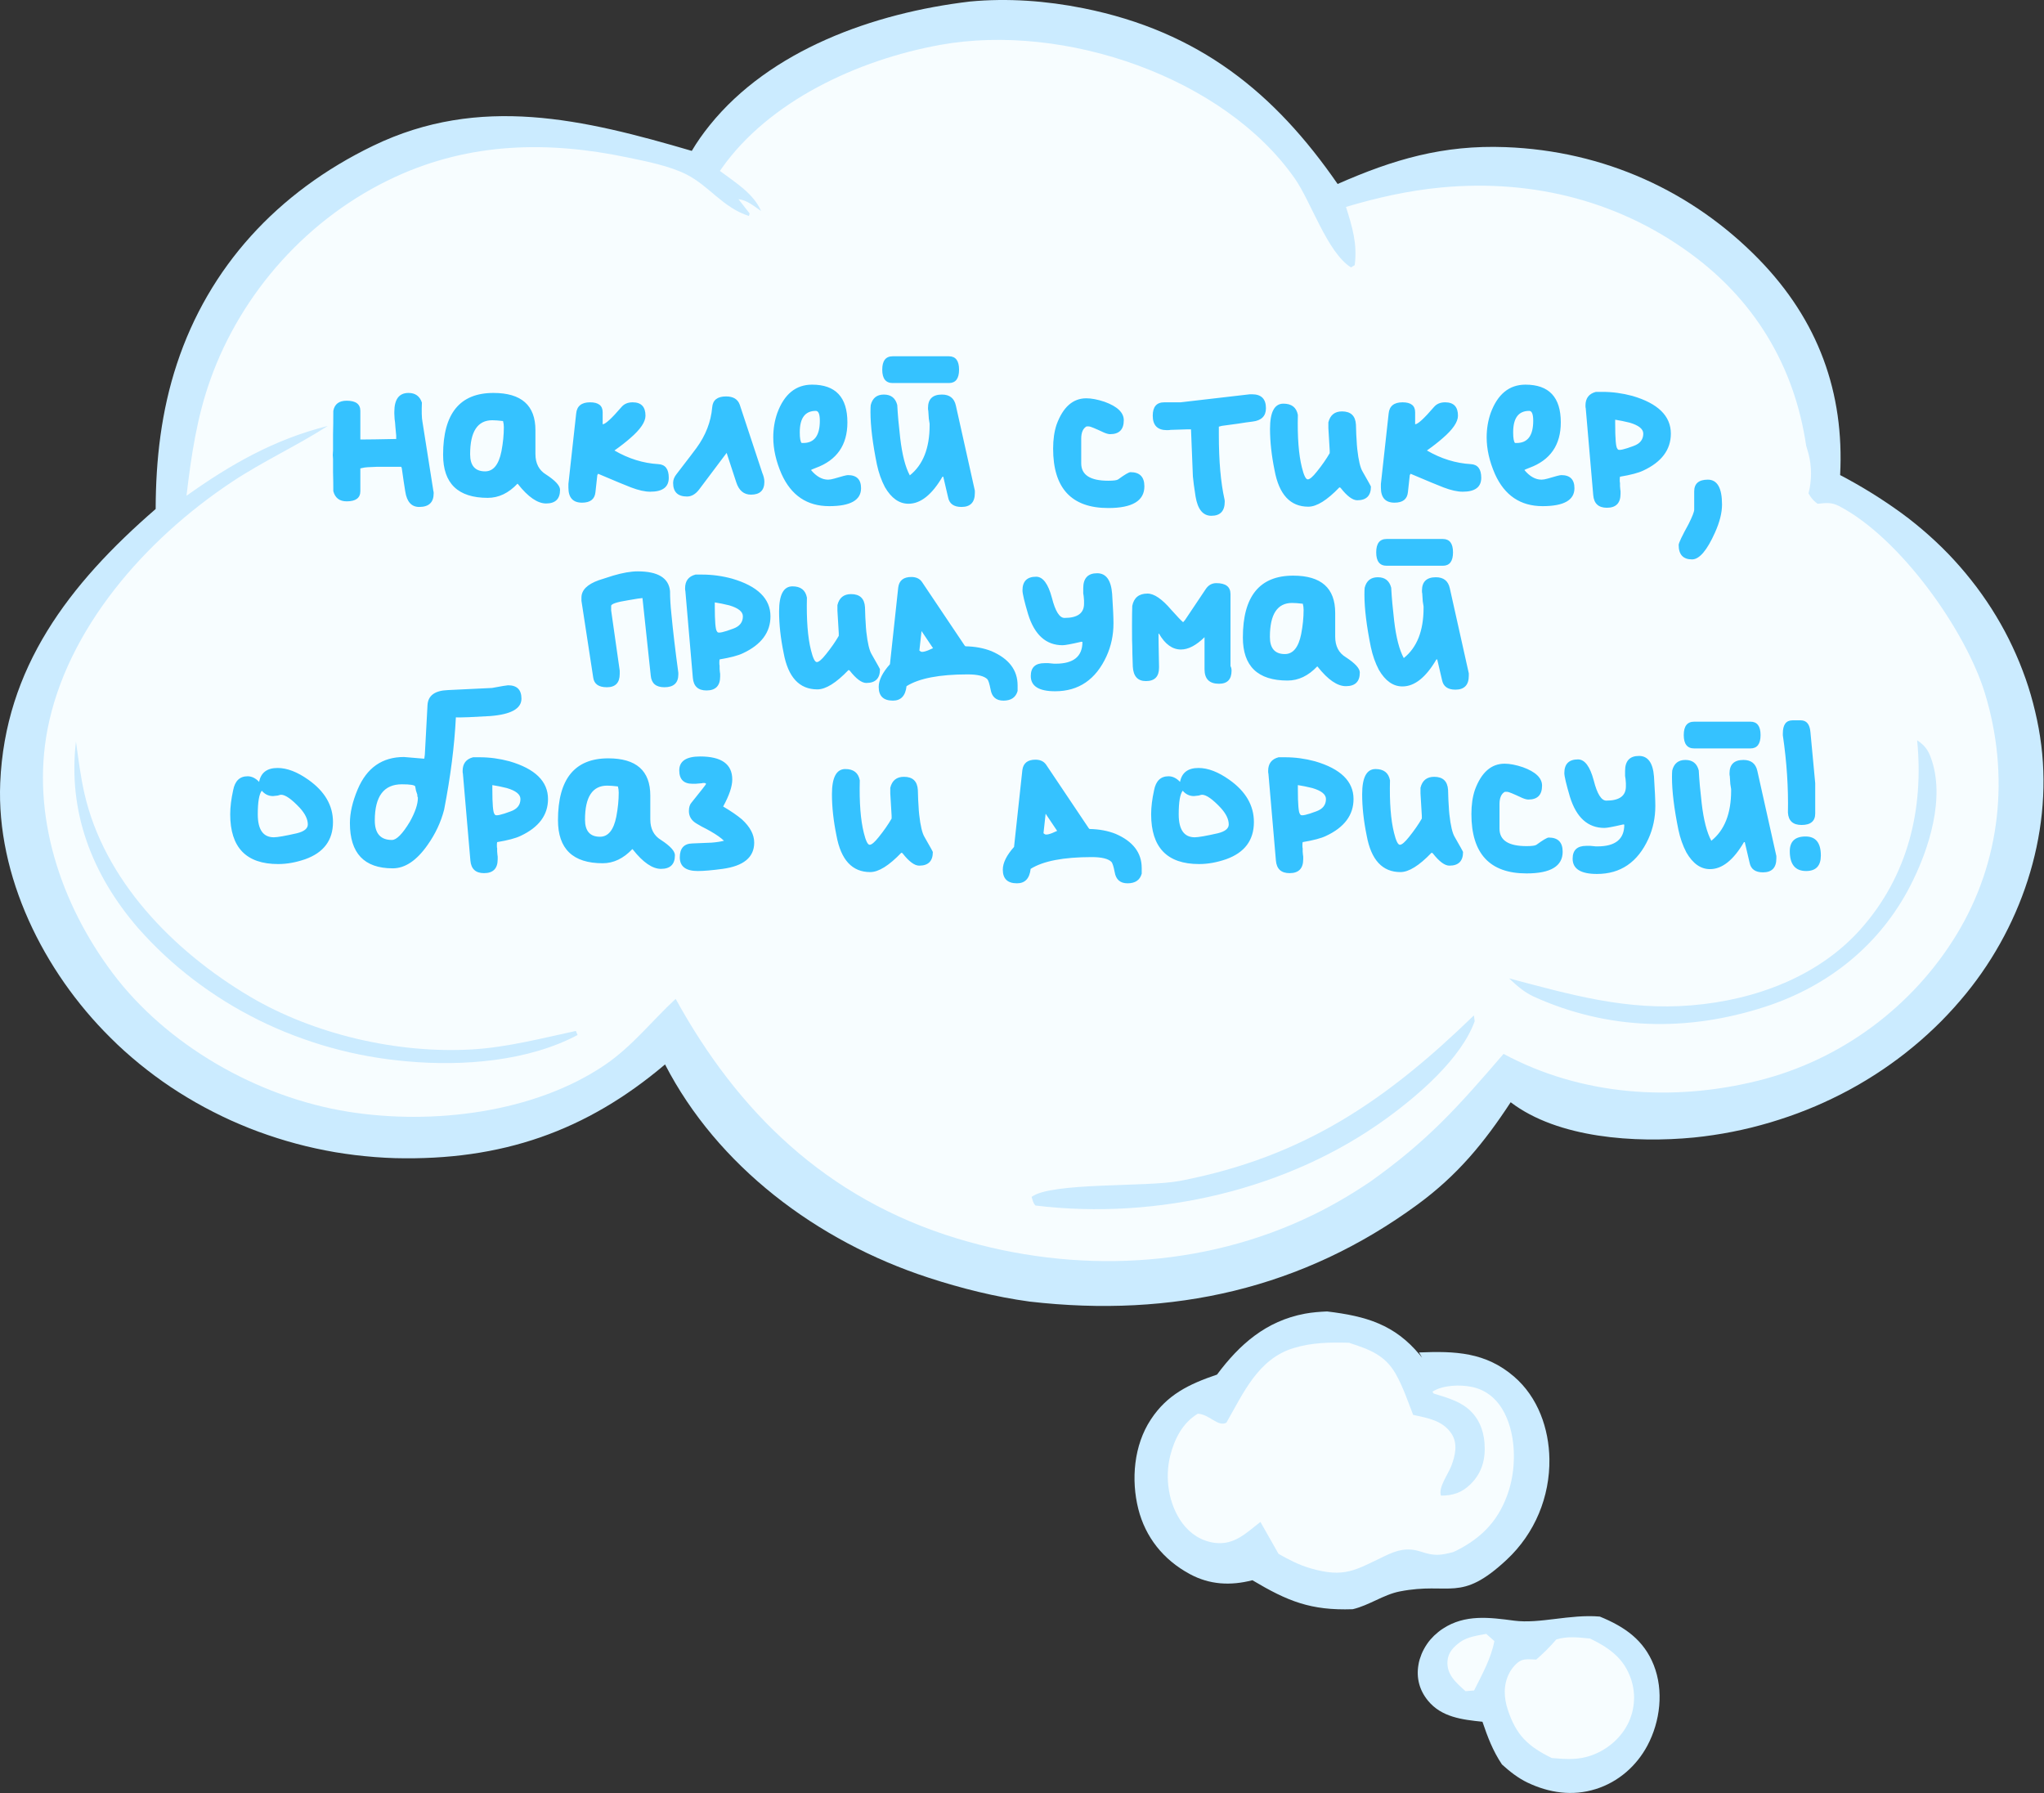
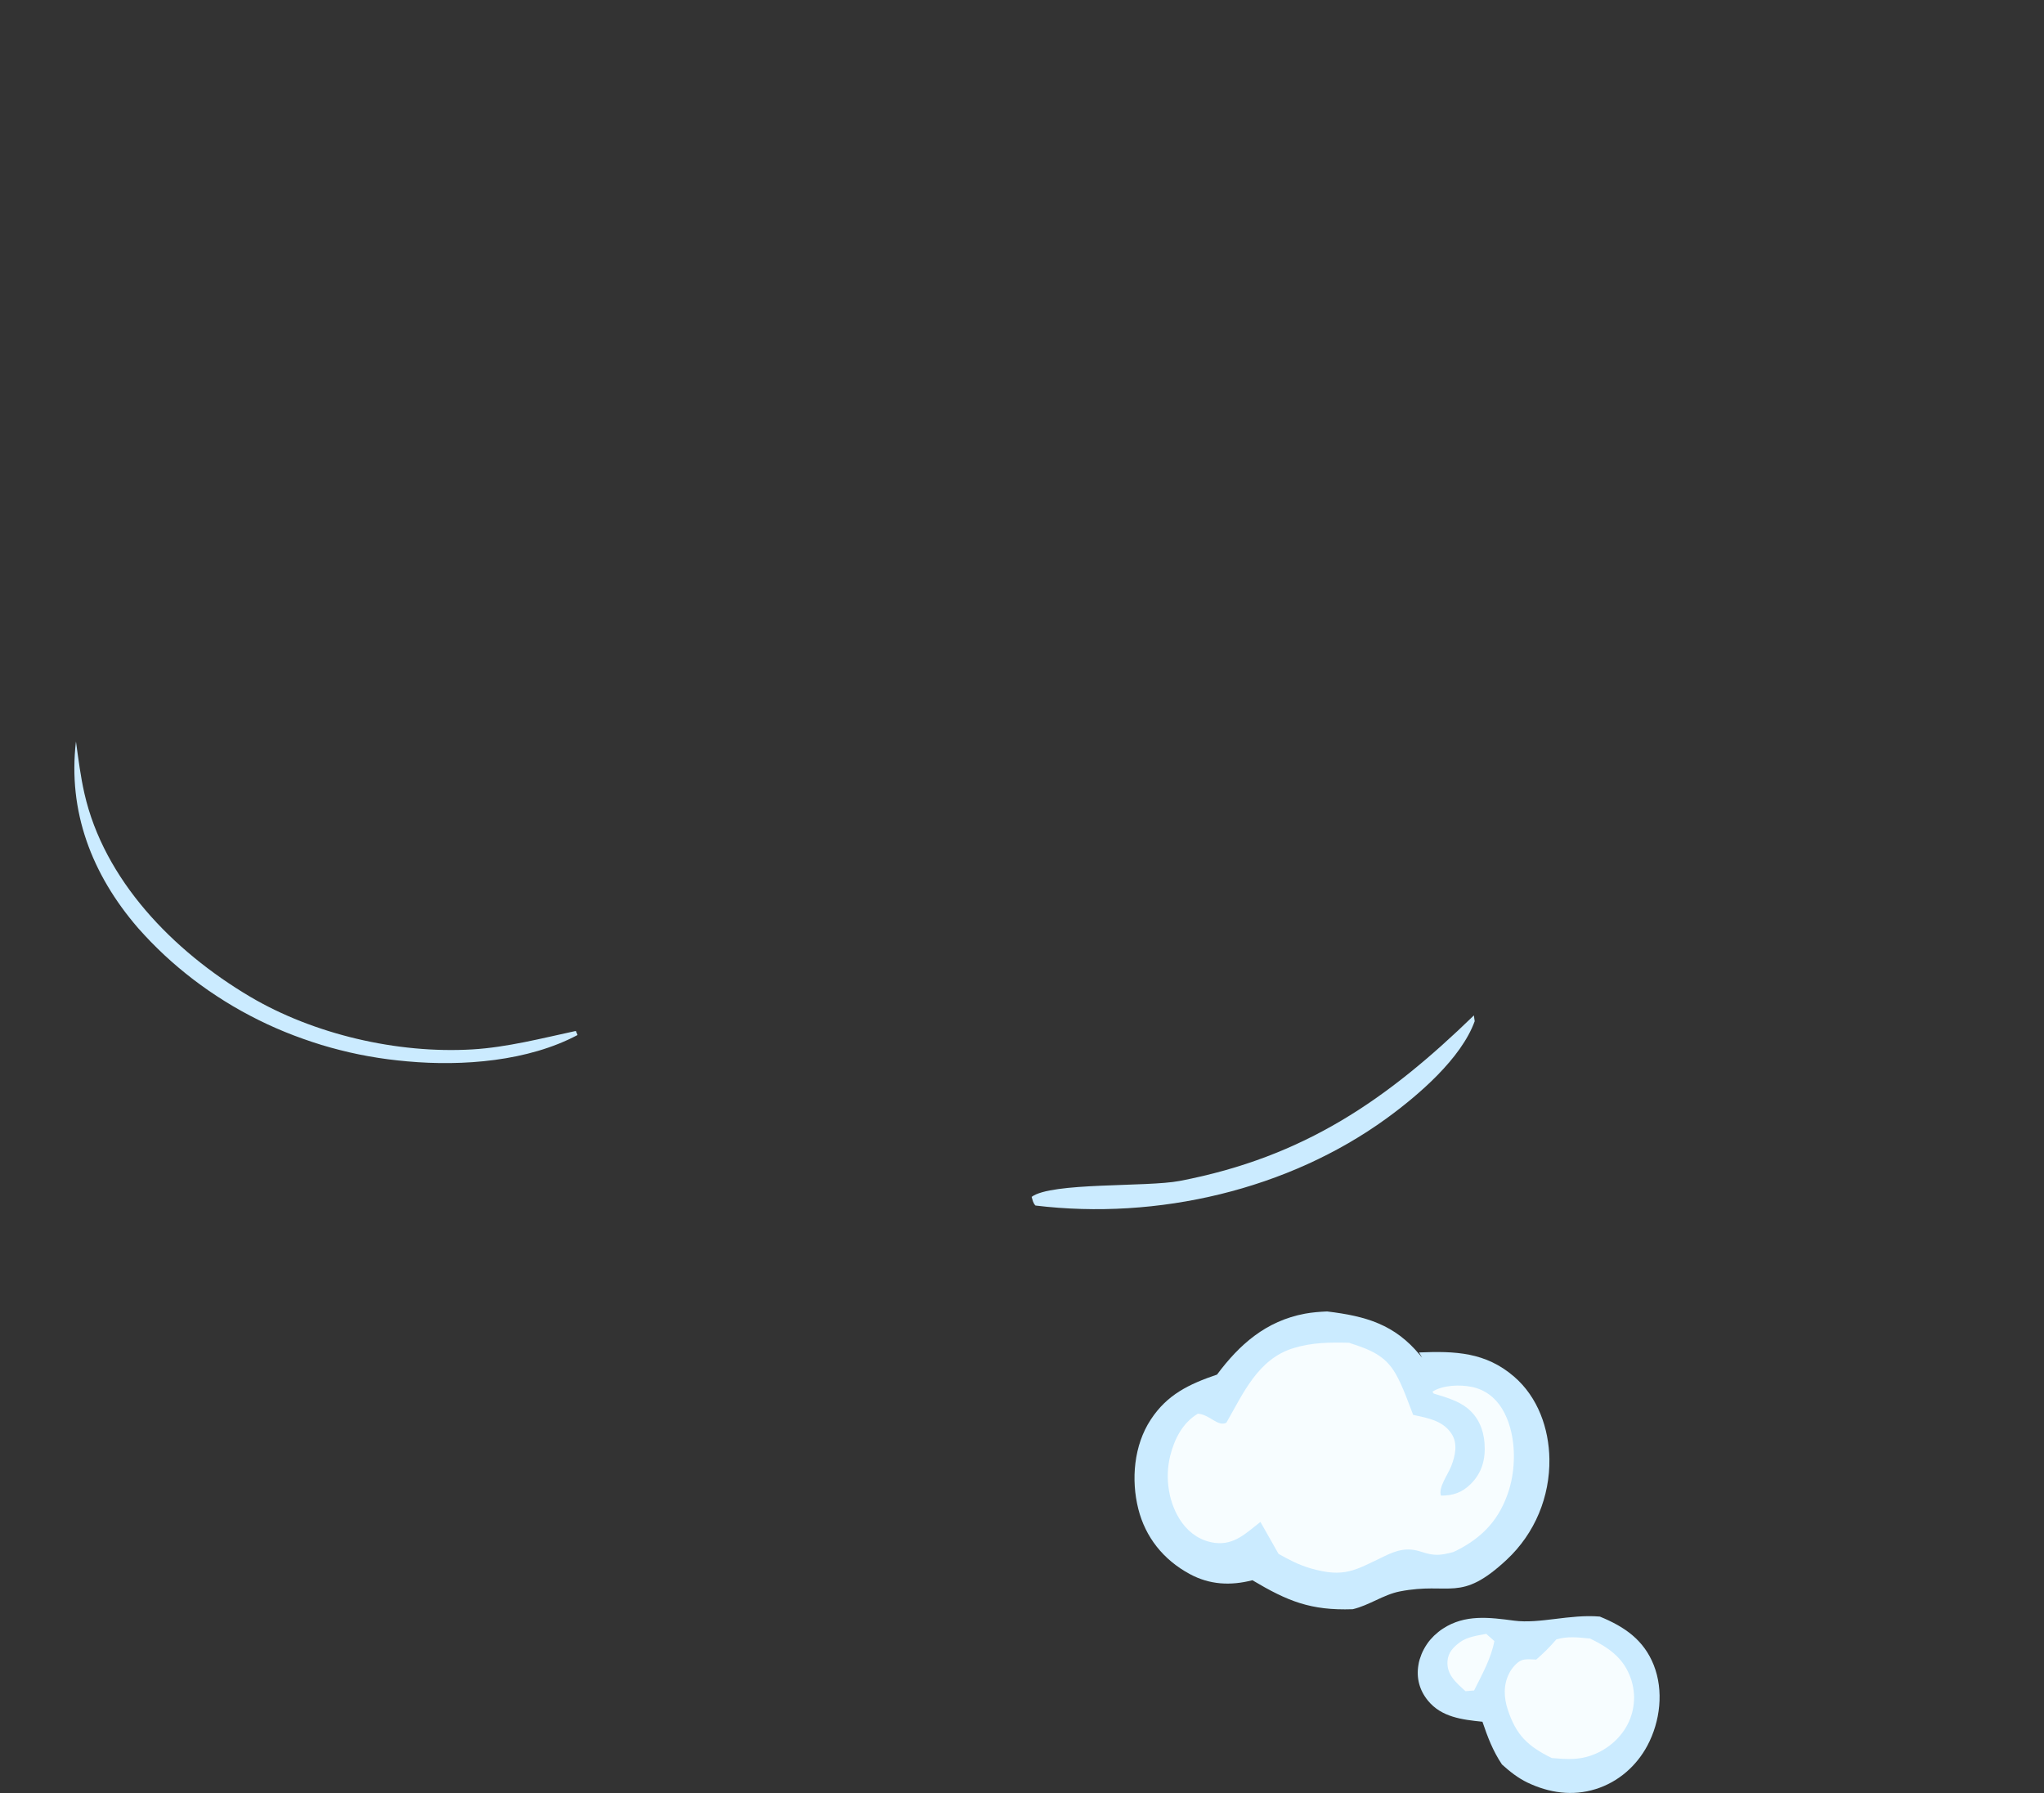
<svg xmlns="http://www.w3.org/2000/svg" viewBox="0 0 201.335 176.648" fill="none">
  <rect x="0" y="0" width="201.335" height="176.648" fill="#333333" stroke="none" />
  <path d="M157.581 159.233C154.626 158.982 151.664 159.967 149.145 159.635C146.692 159.308 144.3 159.001 142.143 160.412C141.982 160.512 141.828 160.625 141.681 160.744C141.533 160.864 141.392 160.989 141.258 161.114C141.124 161.246 140.997 161.384 140.876 161.522C140.756 161.666 140.642 161.811 140.541 161.967C140.441 162.118 140.34 162.281 140.253 162.444C140.166 162.607 140.086 162.77 140.019 162.939C139.952 163.109 139.891 163.278 139.838 163.453C139.784 163.629 139.744 163.805 139.717 163.987C139.496 165.272 139.811 166.489 140.662 167.524C141.989 169.135 143.992 169.386 146.022 169.593C146.538 171.104 147.034 172.44 147.945 173.801C148.709 174.491 149.52 175.137 150.465 175.588C152.582 176.598 154.881 176.943 157.166 176.228C159.431 175.525 161.213 173.92 162.271 171.938C163.538 169.555 163.893 166.539 162.895 164.012C161.923 161.56 160.06 160.243 157.581 159.233Z" fill="#CBEBFF" />
  <path d="M146.391 160.938C145.554 161.095 144.529 161.233 143.839 161.734C143.169 162.223 142.639 162.775 142.579 163.609C142.478 164.951 143.416 165.735 144.355 166.582L145.199 166.513C145.969 164.964 146.881 163.346 147.196 161.646L146.391 160.932L146.391 160.938Z" fill="#F7FDFF" />
  <path d="M156.583 161.395C155.411 161.282 154.439 161.15 153.3 161.483C152.67 162.216 152.054 162.831 151.317 163.47C150.861 163.452 150.258 163.377 149.829 163.558C149.36 163.765 148.871 164.386 148.65 164.831C148.067 165.979 148.127 167.227 148.522 168.418C149.34 170.889 150.459 171.993 152.851 173.166C153.97 173.26 155.056 173.354 156.161 173.084C157.836 172.676 159.331 171.554 160.161 170.137C160.269 169.955 160.362 169.773 160.45 169.585C160.537 169.397 160.611 169.202 160.671 169.008C160.738 168.814 160.791 168.613 160.832 168.412C160.872 168.212 160.905 168.011 160.925 167.804C160.946 167.597 160.959 167.396 160.959 167.189C160.959 166.982 160.946 166.782 160.919 166.575C160.899 166.374 160.858 166.167 160.818 165.966C160.771 165.766 160.718 165.565 160.651 165.371C159.954 163.339 158.526 162.323 156.583 161.376L156.583 161.395Z" fill="#F7FDFF" />
  <path d="M130.719 129.178C129.989 129.209 129.265 129.265 128.541 129.397C124.675 130.118 122.069 132.457 119.877 135.398C117.097 136.339 114.959 137.38 113.358 139.82C111.676 142.366 111.401 145.771 112.125 148.637C112.822 151.396 114.57 153.629 117.197 155.046C119.147 156.099 121.191 156.212 123.362 155.654C126.833 157.717 129.098 158.652 133.245 158.508C134.873 158.125 136.274 157.071 137.875 156.758C142.861 155.786 143.812 157.924 148.409 153.635C151.216 151.013 152.67 147.401 152.617 143.708C152.57 140.742 151.511 137.637 149.126 135.587C146.331 133.185 143.343 133.072 139.778 133.216L140.08 133.737L139.845 133.448C137.366 130.469 134.585 129.642 130.719 129.178Z" fill="#CBEBFF" />
  <path d="M132.923 132.264C131.027 132.214 129.257 132.226 127.421 132.785C123.884 133.857 122.43 137.319 120.795 140.141C119.944 140.567 119.18 139.331 117.987 139.25C116.479 140.153 115.689 141.746 115.28 143.339C114.717 145.534 115.079 148.155 116.466 150.036C117.223 151.065 118.342 151.811 119.682 151.974C121.605 152.212 122.785 150.964 124.152 149.911L125.934 153.053C126.959 153.636 127.944 154.15 129.097 154.483C132.434 155.442 133.459 154.677 136.394 153.272C137.633 152.677 138.612 152.401 139.958 152.839C141.285 153.272 141.814 153.222 143.134 152.883C143.242 152.833 143.349 152.789 143.449 152.739C146.13 151.391 147.738 149.572 148.616 146.826C149.399 144.374 149.339 141.012 147.945 138.742C147.282 137.663 146.277 136.879 144.97 136.61C143.791 136.365 142.109 136.428 141.098 137.08L141.211 137.262C142.331 137.607 143.61 137.958 144.521 138.692C145.614 139.564 146.123 140.805 146.224 142.122C146.344 143.677 146.009 145.063 144.83 146.211C143.999 147.02 143.141 147.315 141.935 147.321C141.66 146.518 142.612 145.264 142.94 144.43C143.342 143.395 143.63 142.185 142.953 141.188C142.089 139.915 140.649 139.683 139.195 139.363C138.678 138.034 138.196 136.597 137.486 135.343C136.441 133.493 134.94 132.935 132.916 132.276L132.923 132.264Z" fill="#F7FDFF" />
-   <path d="M95.546 0.15C99.252 -0.201 103.064 0.081 106.703 0.809C118.134 3.098 125.565 9.156 131.757 18.123C137.264 15.696 142.149 14.26 148.294 14.492C158.003 14.856 166.687 18.826 173.227 25.517C179.123 31.556 181.676 38.699 181.254 46.795C183.365 47.899 185.375 49.147 187.285 50.532C187.76 50.877 188.223 51.235 188.678 51.605C189.134 51.975 189.576 52.351 190.012 52.74C190.447 53.129 190.87 53.524 191.285 53.931C191.7 54.339 192.103 54.753 192.491 55.179C192.88 55.606 193.262 56.038 193.63 56.484C193.999 56.929 194.354 57.38 194.702 57.838C195.044 58.296 195.379 58.766 195.701 59.243C196.022 59.719 196.331 60.202 196.625 60.692C196.92 61.181 197.202 61.676 197.47 62.178C197.738 62.679 197.992 63.187 198.233 63.702C198.475 64.216 198.703 64.736 198.917 65.257C199.131 65.784 199.332 66.31 199.52 66.844C199.708 67.377 199.882 67.916 200.036 68.455C200.19 68.995 200.338 69.54 200.465 70.092C200.592 70.637 200.713 71.189 200.813 71.748C200.914 72.299 200.994 72.857 201.068 73.416C202.167 82.295 199.058 91.608 193.087 98.55C192.685 99.02 192.277 99.478 191.854 99.923C191.432 100.375 190.997 100.814 190.548 101.24C190.099 101.667 189.643 102.087 189.174 102.495C188.705 102.902 188.223 103.297 187.734 103.686C187.244 104.075 186.742 104.445 186.233 104.809C185.723 105.172 185.207 105.524 184.678 105.862C184.149 106.201 183.613 106.527 183.07 106.841C182.527 107.154 181.971 107.455 181.408 107.744C180.845 108.032 180.276 108.308 179.7 108.571C179.123 108.835 178.54 109.085 177.951 109.318C177.361 109.556 176.765 109.775 176.168 109.982C175.565 110.189 174.962 110.384 174.353 110.566C173.743 110.747 173.126 110.91 172.51 111.067C171.893 111.218 171.27 111.356 170.64 111.481C170.01 111.607 169.381 111.713 168.751 111.807C168.121 111.901 167.484 111.983 166.848 112.046C161.065 112.604 153.46 112.121 148.803 108.571C146.183 112.566 143.576 115.752 139.616 118.655C128.332 126.927 115.507 129.83 101.416 128.206C98.052 127.748 94.675 126.902 91.466 125.854C80.41 122.249 70.64 114.805 65.507 104.846C57.755 111.419 49.399 114.341 38.906 114.077C38.249 114.059 37.592 114.021 36.936 113.971C36.279 113.921 35.629 113.852 34.973 113.776C34.323 113.695 33.673 113.601 33.023 113.494C32.373 113.381 31.73 113.256 31.093 113.118C30.45 112.98 29.813 112.823 29.183 112.654C28.553 112.484 27.924 112.303 27.3 112.102C26.677 111.901 26.061 111.694 25.451 111.469C24.841 111.243 24.232 111.005 23.635 110.747C23.039 110.497 22.442 110.227 21.859 109.945C21.277 109.662 20.694 109.368 20.124 109.06C19.554 108.753 18.992 108.433 18.442 108.101C17.886 107.769 17.343 107.424 16.807 107.066C16.271 106.709 15.749 106.339 15.233 105.956C14.717 105.574 14.214 105.179 13.718 104.777C13.222 104.37 12.74 103.956 12.264 103.53C11.788 103.103 11.326 102.664 10.877 102.213C4.244 95.653 -0.36 86.259 0.022 77.109C0.498 65.79 6.776 57.55 15.333 50.137C15.346 45.271 15.883 40.511 17.424 35.845C20.56 26.332 27.3 18.926 36.762 14.354C47.268 9.281 57.507 11.746 68.141 14.862C68.663 13.978 69.246 13.157 69.896 12.348C75.86 4.935 86.011 1.279 95.546 0.15Z" fill="#CBEBFF" />
-   <path d="M70.908 16.845C70.962 16.764 71.016 16.688 71.069 16.607C75.733 9.972 84.47 5.896 92.605 4.422C104.874 2.202 120.58 7.627 127.535 17.579C129.17 19.918 130.718 24.835 133.07 26.34L133.439 26.12C133.713 24.013 133.204 22.376 132.581 20.382C135.656 19.467 138.712 18.777 141.935 18.469C151.182 17.598 159.94 19.912 167.156 25.455C173.75 30.529 177.314 37.534 178.091 45.398C174.138 43.78 164.127 40.669 160.027 42.619C159.27 42.983 159.243 43.247 159.082 43.949C162.566 45.216 169.28 42.055 176.584 46.614C178.071 47.542 177.797 48.759 179.036 49.624C179.861 49.536 180.41 49.461 181.154 49.85C187.178 52.986 193.637 62.11 195.52 68.3C197.952 76.289 197.128 84.83 192.713 92.073C188.464 99.041 181.475 104.39 173.153 106.453C164.717 108.548 155.712 107.908 148.1 103.807C143.63 109.005 140.675 112.342 134.94 116.418C133.17 117.609 131.268 118.732 129.331 119.673C118.469 124.959 105.859 125.505 94.28 121.993C81.341 118.067 72.651 109.476 66.553 98.388C64.221 100.546 62.278 103.06 59.598 104.885C52.642 109.62 42.598 110.83 34.303 109.507C25.277 108.065 16.379 102.885 11.112 95.874C5.939 88.988 3.064 80.246 4.679 71.843C6.582 61.96 14.281 53.155 22.845 47.467C25.873 45.454 29.224 43.924 32.286 41.955C27.012 43.278 22.684 45.761 18.369 48.834C18.838 44.896 19.387 41.102 20.747 37.32C23.783 28.854 30.323 21.392 38.94 17.422C46.304 14.03 53.962 13.86 61.849 15.516C63.685 15.898 65.943 16.337 67.605 17.178C69.87 18.319 71.196 20.451 73.769 21.273L73.837 21.022L72.737 19.617C73.622 19.724 74.252 20.307 74.969 20.784C74.198 19.034 72.443 17.987 70.915 16.839L70.908 16.845Z" fill="#F7FDFF" />
-   <path d="M188.853 72.924C189.591 73.425 189.912 73.864 190.2 74.661C191.628 78.561 190.019 83.66 188.157 87.266C185.228 92.954 180.236 97.099 173.864 99.168C166.178 101.664 158.372 101.482 151.042 98.152C150.07 97.688 149.414 97.086 148.643 96.371C154.767 97.989 160.195 99.563 166.641 99.024C172.946 98.497 179.151 96.158 183.272 91.524C187.976 86.237 189.503 79.634 188.84 72.924L188.853 72.924Z" fill="#CBEBFF" />
  <path d="M7.486 73.065C7.721 74.764 7.935 76.489 8.317 78.163C10.247 86.642 16.974 93.64 24.633 98.174C30.891 101.874 39.133 103.806 46.524 103.367C49.935 103.166 53.406 102.263 56.722 101.548L56.89 101.949C52.032 104.533 45.599 105.041 40.132 104.546C39.495 104.489 38.852 104.42 38.222 104.339C37.585 104.257 36.956 104.157 36.319 104.044C35.689 103.931 35.059 103.806 34.436 103.661C33.813 103.517 33.19 103.36 32.58 103.191C31.964 103.022 31.354 102.834 30.751 102.633C30.148 102.432 29.545 102.219 28.948 101.993C28.352 101.767 27.762 101.523 27.186 101.272C26.603 101.015 26.027 100.752 25.464 100.469C24.894 100.187 24.338 99.892 23.782 99.585C23.233 99.278 22.683 98.958 22.154 98.626C21.618 98.293 21.095 97.948 20.572 97.591C20.057 97.233 19.547 96.863 19.051 96.487C18.556 96.105 18.066 95.716 17.591 95.314C17.115 94.913 16.646 94.499 16.19 94.073C15.735 93.646 15.292 93.214 14.857 92.769C14.428 92.323 14.006 91.872 13.597 91.408C9.007 86.096 6.682 79.888 7.479 73.058L7.486 73.065Z" fill="#CBEBFF" />
  <path d="M145.178 100.013L145.258 100.59C143.931 104.252 139.77 107.839 136.561 110.172C126.912 117.177 114.04 120.206 101.992 118.745C101.751 118.494 101.717 118.211 101.617 117.892C103.547 116.437 112.948 116.945 116.191 116.324C128.52 113.966 136.675 108.266 145.184 100.013L145.178 100.013Z" fill="#CBEBFF" />
-   <ellipse cx="166.085" cy="46.647" rx="12.303" ry="9.74" fill="#F7FDFF" />
-   <path d="M38.841 40.577C38.841 39.329 39.307 38.705 40.239 38.705C40.907 38.705 41.346 39.022 41.557 39.654C41.522 40.533 41.539 41.157 41.609 41.526L42.69 48.38C42.708 48.397 42.717 48.468 42.717 48.591C42.717 49.487 42.242 49.935 41.293 49.935C40.537 49.935 40.08 49.434 39.922 48.433C39.817 47.8 39.703 47.036 39.58 46.139L39.527 45.981L38.578 45.981L37.102 45.981C36.363 45.999 35.907 46.034 35.731 46.087L35.494 46.139L35.494 48.38C35.494 49.048 35.046 49.382 34.149 49.382C33.446 49.382 33.007 49.048 32.831 48.38C32.831 47.712 32.822 47.088 32.805 46.508C32.805 45.911 32.805 45.48 32.805 45.216L32.778 44.821L32.805 44.347C32.805 44.03 32.805 43.521 32.805 42.818C32.822 42.097 32.831 41.315 32.831 40.472C32.954 39.804 33.394 39.47 34.149 39.47C35.046 39.47 35.494 39.804 35.494 40.472L35.494 43.292C36.161 43.292 37.339 43.275 39.026 43.239L39.026 43.081L39.026 42.897C39.009 42.651 38.982 42.37 38.947 42.053C38.929 41.737 38.903 41.473 38.868 41.262C38.85 41.052 38.841 40.876 38.841 40.735L38.841 40.577ZM43.646 44.795C43.646 40.735 45.297 38.705 48.601 38.705C51.36 38.705 52.74 39.927 52.74 42.37L52.74 44.716C52.74 45.647 53.092 46.324 53.794 46.745C54.708 47.343 55.165 47.844 55.165 48.248C55.165 49.144 54.708 49.592 53.794 49.592C52.951 49.592 52.028 48.96 51.026 47.694L50.974 47.642C50.095 48.573 49.12 49.039 48.048 49.039C45.113 49.039 43.646 47.624 43.646 44.795ZM46.308 44.742C46.308 45.867 46.8 46.429 47.784 46.429C48.592 46.429 49.129 45.77 49.392 44.452C49.55 43.626 49.629 42.835 49.629 42.08C49.629 41.869 49.603 41.667 49.55 41.473C49.111 41.421 48.76 41.394 48.496 41.394C47.037 41.394 46.308 42.51 46.308 44.742ZM55.989 48.037L55.989 47.668L56.753 40.735C56.823 39.997 57.28 39.628 58.124 39.628C58.95 39.628 59.363 39.953 59.363 40.604L59.363 41.79C59.626 41.79 60.241 41.227 61.208 40.102C61.472 39.786 61.841 39.628 62.315 39.628C63.159 39.628 63.58 40.067 63.58 40.946C63.58 41.561 63.08 42.299 62.078 43.16C61.639 43.547 61.12 43.951 60.523 44.373C61.911 45.181 63.352 45.629 64.846 45.717C65.531 45.753 65.874 46.201 65.874 47.062C65.874 47.976 65.268 48.433 64.055 48.433C63.528 48.433 62.895 48.292 62.157 48.011C61.648 47.817 60.567 47.369 58.915 46.666L58.836 46.798L58.651 48.485C58.581 49.171 58.141 49.513 57.333 49.513C56.437 49.513 55.989 49.021 55.989 48.037ZM66.302 47.563C66.302 47.264 66.416 46.974 66.645 46.693C67.822 45.164 68.472 44.311 68.595 44.136C69.509 42.888 70.028 41.552 70.151 40.129C70.204 39.408 70.66 39.048 71.521 39.048C72.224 39.048 72.673 39.321 72.866 39.865L75.08 46.561C75.221 46.895 75.291 47.194 75.291 47.457C75.291 48.301 74.852 48.723 73.973 48.723C73.27 48.723 72.787 48.318 72.523 47.51L71.574 44.61L68.859 48.222C68.508 48.679 68.112 48.907 67.673 48.907C66.759 48.907 66.302 48.459 66.302 47.563ZM76.167 43.081C76.167 42.238 76.299 41.438 76.563 40.682C77.248 38.82 78.39 37.888 79.99 37.888C82.309 37.888 83.469 39.127 83.469 41.605C83.469 43.837 82.432 45.331 80.359 46.087C80.042 46.209 79.884 46.28 79.884 46.297C80.411 46.93 80.974 47.246 81.571 47.246C81.729 47.246 81.931 47.211 82.177 47.141C82.933 46.912 83.381 46.798 83.522 46.798C84.383 46.798 84.814 47.229 84.814 48.09C84.814 49.267 83.768 49.856 81.677 49.856C79.497 49.856 77.933 48.802 76.984 46.693C76.44 45.445 76.167 44.241 76.167 43.081ZM78.777 42.58C78.777 43.16 78.838 43.512 78.962 43.635L79.12 43.635C80.209 43.635 80.754 42.906 80.754 41.447C80.754 40.797 80.622 40.472 80.359 40.472C79.304 40.472 78.777 41.175 78.777 42.58ZM87.931 37.73C87.245 37.73 86.902 37.291 86.902 36.412C86.902 35.533 87.245 35.094 87.931 35.094L93.466 35.094C94.134 35.094 94.468 35.533 94.468 36.412C94.468 37.291 94.134 37.73 93.466 37.73L87.931 37.73ZM85.769 39.892C85.945 39.206 86.375 38.864 87.061 38.864C87.764 38.864 88.203 39.206 88.379 39.892C88.431 40.858 88.528 41.939 88.669 43.134C88.862 44.786 89.178 46.016 89.618 46.824C90.918 45.788 91.568 44.145 91.568 41.895L91.568 41.737C91.551 41.631 91.524 41.465 91.489 41.236C91.472 40.99 91.454 40.726 91.436 40.445C91.419 40.428 91.41 40.34 91.41 40.182C91.41 39.303 91.867 38.864 92.781 38.864C93.537 38.864 93.994 39.224 94.152 39.944L96.023 48.327L96.023 48.564C96.023 49.478 95.584 49.935 94.705 49.935C93.95 49.935 93.51 49.619 93.387 48.986L92.913 46.956L92.834 46.956C91.797 48.731 90.681 49.619 89.486 49.619C88.572 49.619 87.799 49.074 87.166 47.984C86.815 47.317 86.551 46.57 86.375 45.744C85.953 43.67 85.743 41.948 85.743 40.577C85.743 40.261 85.751 40.032 85.769 39.892ZM103.733 44.189C103.733 43.292 103.847 42.501 104.076 41.816C104.709 40.094 105.684 39.233 107.002 39.233C107.512 39.233 108.109 39.347 108.794 39.575C110.06 40.032 110.693 40.638 110.693 41.394C110.693 42.308 110.245 42.765 109.348 42.765C109.19 42.765 108.988 42.712 108.742 42.607C107.881 42.203 107.389 42.001 107.266 42.001L107.028 42.001C106.677 42.194 106.501 42.598 106.501 43.213L106.501 45.638C106.501 46.781 107.389 47.352 109.164 47.352C109.691 47.352 110.016 47.308 110.139 47.22C110.789 46.745 111.193 46.508 111.352 46.508C112.265 46.508 112.722 46.974 112.722 47.905C112.722 49.329 111.536 50.041 109.164 50.041C105.543 50.041 103.733 48.09 103.733 44.189ZM114.679 39.628L116.287 39.628L123.115 38.837L123.326 38.837C124.24 38.837 124.696 39.294 124.696 40.208C124.696 40.981 124.257 41.421 123.379 41.526C123.062 41.561 122.57 41.631 121.902 41.737C121.234 41.825 120.716 41.895 120.347 41.948L120.057 42.027L120.057 42.844C120.057 45.41 120.242 47.519 120.611 49.171C120.628 49.223 120.637 49.302 120.637 49.408C120.637 50.339 120.198 50.805 119.319 50.805C118.493 50.805 117.974 50.172 117.764 48.907C117.623 48.011 117.535 47.352 117.5 46.93L117.315 42.29L117.157 42.29L116.973 42.29C115.953 42.326 115.391 42.343 115.286 42.343C115.25 42.361 115.136 42.37 114.943 42.37C114.011 42.37 113.546 41.895 113.546 40.946C113.546 40.067 113.924 39.628 114.679 39.628ZM125.098 42.238C125.098 40.586 125.537 39.76 126.416 39.76C127.225 39.76 127.699 40.129 127.84 40.867C127.787 43.046 127.919 44.768 128.235 46.034C128.428 46.824 128.622 47.22 128.815 47.22C129.008 47.22 129.307 46.965 129.711 46.455C130.221 45.823 130.643 45.216 130.977 44.637L130.977 44.505L130.977 44.373C130.889 42.914 130.845 42.176 130.845 42.159L130.845 41.605C131.021 40.885 131.469 40.524 132.189 40.524C133.05 40.524 133.507 40.955 133.56 41.816C133.578 42.554 133.604 43.134 133.639 43.556C133.639 43.661 133.657 43.89 133.692 44.241C133.815 45.348 133.991 46.087 134.219 46.455C134.764 47.404 135.036 47.897 135.036 47.932C135.036 48.828 134.588 49.276 133.692 49.276C133.235 49.276 132.69 48.872 132.057 48.063C132.022 48.028 131.987 48.011 131.952 48.011L131.926 48.011C130.713 49.276 129.694 49.909 128.868 49.909C127.093 49.909 125.986 48.714 125.546 46.324C125.247 44.865 125.098 43.503 125.098 42.238ZM136.018 48.037L136.018 47.668L136.782 40.735C136.852 39.997 137.31 39.628 138.153 39.628C138.979 39.628 139.392 39.953 139.392 40.604L139.392 41.79C139.656 41.79 140.271 41.227 141.237 40.102C141.501 39.786 141.87 39.628 142.344 39.628C143.188 39.628 143.61 40.067 143.61 40.946C143.61 41.561 143.109 42.299 142.107 43.16C141.668 43.547 141.149 43.951 140.552 44.373C141.94 45.181 143.381 45.629 144.875 45.717C145.56 45.753 145.903 46.201 145.903 47.062C145.903 47.976 145.297 48.433 144.084 48.433C143.557 48.433 142.924 48.292 142.186 48.011C141.677 47.817 140.596 47.369 138.944 46.666L138.865 46.798L138.68 48.485C138.61 49.171 138.171 49.513 137.362 49.513C136.466 49.513 136.018 49.021 136.018 48.037ZM146.437 43.081C146.437 42.238 146.569 41.438 146.832 40.682C147.518 38.82 148.66 37.888 150.259 37.888C152.579 37.888 153.739 39.127 153.739 41.605C153.739 43.837 152.702 45.331 150.628 46.087C150.312 46.209 150.154 46.28 150.154 46.297C150.681 46.93 151.243 47.246 151.841 47.246C151.999 47.246 152.201 47.211 152.447 47.141C153.203 46.912 153.651 46.798 153.791 46.798C154.652 46.798 155.083 47.229 155.083 48.09C155.083 49.267 154.037 49.856 151.946 49.856C149.767 49.856 148.203 48.802 147.254 46.693C146.709 45.445 146.437 44.241 146.437 43.081ZM149.047 42.58C149.047 43.16 149.108 43.512 149.231 43.635L149.389 43.635C150.479 43.635 151.023 42.906 151.023 41.447C151.023 40.797 150.892 40.472 150.628 40.472C149.574 40.472 149.047 41.175 149.047 42.58ZM156.17 39.944C156.17 39.224 156.513 38.776 157.198 38.6L157.857 38.6C158.824 38.6 159.799 38.732 160.783 38.995C163.314 39.733 164.579 40.972 164.579 42.712C164.579 44.294 163.674 45.507 161.864 46.35C161.39 46.579 160.625 46.781 159.571 46.956C159.553 47.027 159.544 47.132 159.544 47.273C159.544 47.448 159.553 47.545 159.571 47.563C159.571 47.65 159.571 47.756 159.571 47.879C159.588 48.002 159.597 48.107 159.597 48.195C159.615 48.265 159.623 48.327 159.623 48.38L159.623 48.643C159.623 49.557 159.175 50.014 158.279 50.014C157.453 50.014 157.005 49.601 156.935 48.775L156.196 40.208C156.179 40.19 156.17 40.102 156.17 39.944ZM159.307 44.189L159.36 44.268C159.465 44.391 159.984 44.276 160.915 43.925C161.548 43.696 161.864 43.292 161.864 42.712C161.864 42.255 161.416 41.895 160.52 41.631C160.028 41.509 159.553 41.412 159.096 41.341L159.096 41.737C159.096 43.231 159.166 44.048 159.307 44.189ZM165.35 53.678C165.35 53.485 165.675 52.8 166.325 51.622C166.694 50.884 166.879 50.409 166.879 50.199L166.879 48.406C166.879 47.633 167.327 47.246 168.223 47.246C169.155 47.246 169.62 48.063 169.62 49.698C169.62 50.506 169.392 51.42 168.935 52.439C168.144 54.214 167.388 55.102 166.668 55.102C165.789 55.102 165.35 54.627 165.35 53.678ZM57.273 58.863C57.273 58.124 57.845 57.553 58.987 57.149C59.409 57.009 59.874 56.859 60.384 56.701C61.333 56.42 62.141 56.279 62.809 56.279C64.813 56.279 65.876 56.929 65.999 58.23C65.999 58.898 66.043 59.645 66.131 60.471C66.289 62.14 66.517 64.073 66.816 66.27L66.816 66.428C66.816 67.272 66.359 67.694 65.445 67.694C64.619 67.694 64.171 67.316 64.101 66.56L63.284 58.915L63.231 58.915C63.108 58.915 62.651 58.986 61.86 59.126C60.753 59.302 60.199 59.487 60.199 59.68L60.199 60.128L61.043 66.059L61.043 66.375C61.043 67.254 60.621 67.694 59.778 67.694C58.969 67.694 58.521 67.377 58.433 66.745L57.273 59.179L57.273 58.863ZM67.482 57.94C67.482 57.219 67.824 56.771 68.509 56.596L69.169 56.596C70.135 56.596 71.111 56.727 72.094 56.991C74.625 57.729 75.891 58.968 75.891 60.708C75.891 62.29 74.985 63.502 73.175 64.346C72.701 64.574 71.936 64.776 70.882 64.952C70.864 65.022 70.856 65.128 70.856 65.268C70.856 65.444 70.864 65.541 70.882 65.558C70.882 65.646 70.882 65.752 70.882 65.875C70.899 65.998 70.908 66.103 70.908 66.191C70.926 66.261 70.935 66.323 70.935 66.375L70.935 66.639C70.935 67.553 70.487 68.01 69.59 68.01C68.764 68.01 68.316 67.597 68.246 66.771L67.508 58.204C67.49 58.186 67.482 58.098 67.482 57.94ZM70.618 62.184L70.671 62.263C70.777 62.386 71.295 62.272 72.226 61.921C72.859 61.692 73.175 61.288 73.175 60.708C73.175 60.251 72.727 59.891 71.831 59.627C71.339 59.504 70.864 59.407 70.407 59.337L70.407 59.733C70.407 61.226 70.478 62.043 70.618 62.184ZM76.74 60.233C76.74 58.582 77.18 57.755 78.058 57.755C78.867 57.755 79.341 58.124 79.482 58.863C79.429 61.042 79.561 62.764 79.877 64.029C80.071 64.82 80.264 65.216 80.457 65.216C80.65 65.216 80.949 64.961 81.353 64.451C81.863 63.819 82.285 63.212 82.619 62.632L82.619 62.5L82.619 62.369C82.531 60.91 82.487 60.172 82.487 60.154L82.487 59.601C82.663 58.88 83.111 58.52 83.831 58.52C84.692 58.52 85.15 58.95 85.202 59.812C85.22 60.55 85.246 61.13 85.281 61.551C85.281 61.657 85.299 61.885 85.334 62.237C85.457 63.344 85.633 64.082 85.861 64.451C86.406 65.4 86.678 65.892 86.678 65.927C86.678 66.824 86.23 67.272 85.334 67.272C84.877 67.272 84.332 66.868 83.7 66.059C83.665 66.024 83.629 66.006 83.594 66.006L83.568 66.006C82.355 67.272 81.336 67.904 80.51 67.904C78.735 67.904 77.628 66.709 77.189 64.319C76.89 62.861 76.74 61.499 76.74 60.233ZM87.66 65.426L88.477 57.861C88.565 57.175 88.996 56.833 89.769 56.833C90.243 56.833 90.595 57 90.823 57.334L95.015 63.581L95.094 63.66C96.043 63.678 96.895 63.836 97.651 64.135C99.373 64.873 100.234 65.998 100.234 67.509L100.234 68.063C100.058 68.695 99.593 69.012 98.837 69.012C98.116 69.012 97.695 68.643 97.572 67.904C97.466 67.36 97.361 67.026 97.255 66.903C96.939 66.586 96.289 66.428 95.305 66.428C92.528 66.428 90.525 66.815 89.294 67.588C89.189 68.537 88.741 69.012 87.95 69.012C87.019 69.012 86.553 68.563 86.553 67.667C86.553 66.999 86.922 66.253 87.66 65.426ZM90.771 62.158L90.56 64.082L90.639 64.135C90.762 64.293 91.184 64.196 91.904 63.845L90.771 62.158ZM106.699 57.94C106.699 56.956 107.156 56.464 108.07 56.464C108.948 56.464 109.44 57.14 109.546 58.494C109.634 59.847 109.678 60.813 109.678 61.393C109.678 62.553 109.449 63.634 108.992 64.636C107.938 66.938 106.251 68.089 103.931 68.089C102.332 68.089 101.532 67.588 101.532 66.586C101.532 65.743 101.98 65.321 102.877 65.321L103.272 65.321C103.588 65.356 103.773 65.374 103.826 65.374L103.984 65.374C105.741 65.374 106.62 64.662 106.62 63.238C106.602 63.221 106.567 63.212 106.514 63.212C105.53 63.441 104.915 63.555 104.669 63.555C103.035 63.555 101.901 62.536 101.269 60.497C100.899 59.249 100.715 58.467 100.715 58.151C100.715 57.255 101.163 56.807 102.059 56.807C102.727 56.807 103.245 57.501 103.615 58.889C103.949 60.207 104.362 60.866 104.854 60.866C106.137 60.866 106.778 60.4 106.778 59.469L106.778 59.153C106.76 58.836 106.734 58.599 106.699 58.441L106.699 57.94ZM116.538 61.288L116.722 61.077L118.752 58.045C119.016 57.641 119.367 57.439 119.806 57.439C120.738 57.439 121.204 57.799 121.204 58.52L121.204 65.611C121.274 65.734 121.309 65.883 121.309 66.059C121.309 66.92 120.896 67.351 120.07 67.351C119.121 67.351 118.647 66.876 118.647 65.927L118.647 62.764C117.821 63.572 117.047 63.977 116.327 63.977C115.483 63.977 114.763 63.458 114.165 62.421L114.113 62.421C114.113 62.896 114.13 63.977 114.165 65.664L114.165 65.769C114.165 66.648 113.735 67.087 112.874 67.087C112.065 67.087 111.635 66.613 111.582 65.664C111.547 64.715 111.529 64.038 111.529 63.634C111.512 63.511 111.503 62.843 111.503 61.631C111.503 60.787 111.512 60.137 111.529 59.68C111.687 58.871 112.188 58.467 113.032 58.467C113.682 58.467 114.464 59.003 115.378 60.075C115.975 60.743 116.362 61.147 116.538 61.288ZM122.423 62.79C122.423 58.731 124.074 56.701 127.378 56.701C130.137 56.701 131.517 57.922 131.517 60.365L131.517 62.711C131.517 63.643 131.869 64.319 132.571 64.741C133.485 65.339 133.942 65.839 133.942 66.244C133.942 67.14 133.485 67.588 132.571 67.588C131.728 67.588 130.805 66.955 129.804 65.69L129.751 65.637C128.872 66.569 127.897 67.034 126.825 67.034C123.89 67.034 122.423 65.62 122.423 62.79ZM125.085 62.738C125.085 63.862 125.577 64.425 126.561 64.425C127.369 64.425 127.906 63.766 128.169 62.448C128.327 61.622 128.406 60.831 128.406 60.075C128.406 59.864 128.38 59.662 128.327 59.469C127.888 59.416 127.537 59.39 127.273 59.39C125.814 59.39 125.085 60.506 125.085 62.738ZM136.585 55.726C135.899 55.726 135.557 55.286 135.557 54.408C135.557 53.529 135.899 53.09 136.585 53.09L142.12 53.09C142.788 53.09 143.122 53.529 143.122 54.408C143.122 55.286 142.788 55.726 142.12 55.726L136.585 55.726ZM134.423 57.887C134.599 57.202 135.029 56.859 135.715 56.859C136.418 56.859 136.857 57.202 137.033 57.887C137.086 58.854 137.182 59.935 137.323 61.13C137.516 62.782 137.832 64.012 138.272 64.82C139.572 63.783 140.222 62.14 140.222 59.891L140.222 59.733C140.205 59.627 140.179 59.46 140.143 59.232C140.126 58.986 140.108 58.722 140.091 58.441C140.073 58.423 140.064 58.336 140.064 58.177C140.064 57.299 140.521 56.859 141.435 56.859C142.191 56.859 142.647 57.219 142.806 57.94L144.677 66.323L144.677 66.56C144.677 67.474 144.238 67.931 143.359 67.931C142.604 67.931 142.164 67.614 142.041 66.982L141.567 64.952L141.488 64.952C140.451 66.727 139.335 67.614 138.14 67.614C137.226 67.614 136.453 67.07 135.82 65.98C135.469 65.312 135.205 64.565 135.029 63.739C134.608 61.666 134.397 59.943 134.397 58.573C134.397 58.256 134.405 58.028 134.423 57.887ZM25.523 77.016C25.699 76.102 26.305 75.646 27.342 75.646C28.273 75.646 29.284 76.032 30.373 76.806C31.99 77.948 32.799 79.336 32.799 80.97C32.799 82.763 31.885 83.985 30.057 84.635C29.143 84.951 28.256 85.109 27.395 85.109C24.249 85.109 22.676 83.475 22.676 80.206C22.676 79.503 22.773 78.712 22.966 77.834C23.142 76.92 23.616 76.463 24.389 76.463C24.794 76.463 25.171 76.647 25.523 77.016ZM25.391 80.206C25.391 81.717 25.918 82.473 26.973 82.473C27.324 82.473 28.08 82.341 29.24 82.078C29.96 81.902 30.321 81.612 30.321 81.208C30.321 80.698 30.057 80.153 29.53 79.573C28.721 78.712 28.106 78.282 27.685 78.282C27.632 78.282 27.526 78.308 27.368 78.361C27.122 78.396 26.964 78.414 26.894 78.414C26.454 78.414 26.085 78.238 25.787 77.886C25.523 78.22 25.391 78.993 25.391 80.206ZM44.087 67.975L48.463 67.764C49.412 67.588 49.939 67.5 50.045 67.5C50.924 67.5 51.363 67.94 51.363 68.818C51.363 69.802 50.335 70.373 48.279 70.532C46.574 70.637 45.449 70.681 44.904 70.663C44.764 73.475 44.377 76.507 43.745 79.758C43.428 80.988 42.883 82.148 42.11 83.238C41.038 84.766 39.896 85.531 38.683 85.531C35.872 85.531 34.466 84.046 34.466 81.076C34.466 80.074 34.72 78.967 35.23 77.755C36.126 75.628 37.646 74.565 39.79 74.565C39.826 74.565 40.449 74.618 41.662 74.723L41.741 74.723L41.794 74.723L41.847 74.328L42.11 69.451C42.163 68.519 42.822 68.027 44.087 67.975ZM36.917 80.812C36.917 82.095 37.48 82.737 38.604 82.737C39.061 82.737 39.65 82.139 40.37 80.944C40.898 79.995 41.161 79.213 41.161 78.598L41.161 78.572C41.161 78.554 41.153 78.536 41.135 78.519C41.135 78.484 41.126 78.449 41.109 78.414C41.109 78.361 41.109 78.317 41.109 78.282C41.073 78.194 41.029 78.062 40.977 77.886C40.941 77.693 40.915 77.553 40.898 77.465C40.845 77.324 40.406 77.254 39.58 77.254C37.805 77.254 36.917 78.44 36.917 80.812ZM45.57 75.936C45.57 75.215 45.912 74.767 46.598 74.591L47.257 74.591C48.224 74.591 49.199 74.723 50.183 74.987C52.714 75.725 53.979 76.964 53.979 78.704C53.979 80.285 53.074 81.498 51.264 82.341C50.789 82.57 50.025 82.772 48.97 82.948C48.953 83.018 48.944 83.123 48.944 83.264C48.944 83.44 48.953 83.536 48.97 83.554C48.97 83.642 48.97 83.747 48.97 83.87C48.988 83.993 48.997 84.099 48.997 84.187C49.014 84.257 49.023 84.318 49.023 84.371L49.023 84.635C49.023 85.548 48.575 86.005 47.679 86.005C46.853 86.005 46.405 85.592 46.334 84.766L45.596 76.199C45.579 76.182 45.57 76.094 45.57 75.936ZM48.707 80.18L48.76 80.259C48.865 80.382 49.383 80.268 50.315 79.916C50.947 79.688 51.264 79.283 51.264 78.704C51.264 78.246 50.816 77.886 49.919 77.623C49.427 77.5 48.953 77.403 48.496 77.333L48.496 77.728C48.496 79.222 48.566 80.039 48.707 80.18ZM54.961 80.786C54.961 76.726 56.612 74.697 59.916 74.697C62.675 74.697 64.055 75.918 64.055 78.361L64.055 80.707C64.055 81.638 64.407 82.315 65.109 82.737C66.023 83.334 66.48 83.835 66.48 84.239C66.48 85.136 66.023 85.584 65.109 85.584C64.266 85.584 63.343 84.951 62.342 83.686L62.289 83.633C61.41 84.564 60.435 85.03 59.363 85.03C56.428 85.03 54.961 83.615 54.961 80.786ZM57.623 80.733C57.623 81.858 58.115 82.42 59.099 82.42C59.908 82.42 60.444 81.761 60.707 80.443C60.865 79.617 60.944 78.826 60.944 78.071C60.944 77.86 60.918 77.658 60.865 77.465C60.426 77.412 60.075 77.385 59.811 77.385C58.352 77.385 57.623 78.501 57.623 80.733ZM66.908 75.883C66.908 74.969 67.594 74.512 68.965 74.512C71.073 74.512 72.128 75.268 72.128 76.779C72.128 77.465 71.829 78.352 71.231 79.441C72.005 79.899 72.62 80.32 73.077 80.707C73.885 81.445 74.289 82.209 74.289 83C74.289 84.441 73.253 85.302 71.179 85.584C70.142 85.724 69.325 85.795 68.727 85.795C67.55 85.795 66.961 85.346 66.961 84.45C66.961 83.554 67.374 83.097 68.2 83.079C69.043 83.044 69.676 83.018 70.098 83C70.555 82.965 70.959 82.904 71.311 82.816C71.029 82.535 70.581 82.218 69.966 81.867C69.72 81.726 69.439 81.577 69.123 81.419C68.824 81.243 68.657 81.146 68.622 81.129C68.112 80.83 67.857 80.417 67.857 79.89C67.857 79.521 67.945 79.239 68.121 79.046C69.07 77.869 69.544 77.263 69.544 77.227C69.544 77.157 69.465 77.122 69.307 77.122C69.219 77.122 69.167 77.131 69.149 77.148C68.762 77.183 68.551 77.201 68.516 77.201L68.2 77.201C67.339 77.201 66.908 76.762 66.908 75.883ZM81.947 78.229C81.947 76.577 82.386 75.751 83.265 75.751C84.073 75.751 84.548 76.12 84.688 76.858C84.635 79.037 84.767 80.76 85.084 82.025C85.277 82.816 85.47 83.211 85.663 83.211C85.857 83.211 86.155 82.956 86.56 82.447C87.069 81.814 87.491 81.208 87.825 80.628L87.825 80.496L87.825 80.364C87.737 78.906 87.693 78.168 87.693 78.15L87.693 77.596C87.869 76.876 88.317 76.516 89.038 76.516C89.899 76.516 90.356 76.946 90.408 77.807C90.426 78.545 90.452 79.125 90.487 79.547C90.487 79.653 90.505 79.881 90.54 80.232C90.663 81.34 90.839 82.078 91.067 82.447C91.612 83.396 91.885 83.888 91.885 83.923C91.885 84.819 91.436 85.267 90.54 85.267C90.083 85.267 89.538 84.863 88.906 84.055C88.871 84.019 88.836 84.002 88.8 84.002L88.774 84.002C87.562 85.267 86.542 85.9 85.716 85.9C83.941 85.9 82.834 84.705 82.395 82.315C82.096 80.856 81.947 79.494 81.947 78.229ZM99.884 83.422L100.702 75.856C100.79 75.171 101.22 74.829 101.994 74.829C102.468 74.829 102.819 74.995 103.048 75.329L107.239 81.577L107.318 81.656C108.267 81.673 109.12 81.832 109.875 82.13C111.598 82.868 112.459 83.993 112.459 85.505L112.459 86.058C112.283 86.691 111.817 87.007 111.062 87.007C110.341 87.007 109.919 86.638 109.796 85.9C109.691 85.355 109.585 85.021 109.48 84.898C109.164 84.582 108.513 84.424 107.529 84.424C104.753 84.424 102.749 84.81 101.519 85.584C101.413 86.533 100.965 87.007 100.175 87.007C99.243 87.007 98.777 86.559 98.777 85.663C98.777 84.995 99.147 84.248 99.884 83.422ZM102.995 80.153L102.784 82.078L102.863 82.13C102.986 82.289 103.408 82.192 104.129 81.841L102.995 80.153ZM116.235 77.016C116.41 76.102 117.017 75.646 118.054 75.646C118.985 75.646 119.996 76.032 121.085 76.806C122.702 77.948 123.51 79.336 123.51 80.97C123.51 82.763 122.596 83.985 120.769 84.635C119.855 84.951 118.967 85.109 118.106 85.109C114.96 85.109 113.388 83.475 113.388 80.206C113.388 79.503 113.484 78.712 113.678 77.834C113.853 76.92 114.328 76.463 115.101 76.463C115.505 76.463 115.883 76.647 116.235 77.016ZM116.103 80.206C116.103 81.717 116.63 82.473 117.684 82.473C118.036 82.473 118.792 82.341 119.952 82.078C120.672 81.902 121.032 81.612 121.032 81.208C121.032 80.698 120.769 80.153 120.241 79.573C119.433 78.712 118.818 78.282 118.396 78.282C118.343 78.282 118.238 78.308 118.08 78.361C117.834 78.396 117.676 78.414 117.605 78.414C117.166 78.414 116.797 78.238 116.498 77.886C116.235 78.22 116.103 78.993 116.103 80.206ZM124.914 75.936C124.914 75.215 125.256 74.767 125.942 74.591L126.601 74.591C127.567 74.591 128.543 74.723 129.527 74.987C132.057 75.725 133.323 76.964 133.323 78.704C133.323 80.285 132.418 81.498 130.608 82.341C130.133 82.57 129.369 82.772 128.314 82.948C128.296 83.018 128.288 83.123 128.288 83.264C128.288 83.44 128.296 83.536 128.314 83.554C128.314 83.642 128.314 83.747 128.314 83.87C128.332 83.993 128.34 84.099 128.34 84.187C128.358 84.257 128.367 84.318 128.367 84.371L128.367 84.635C128.367 85.548 127.919 86.005 127.023 86.005C126.196 86.005 125.748 85.592 125.678 84.766L124.94 76.199C124.922 76.182 124.914 76.094 124.914 75.936ZM128.05 80.18L128.103 80.259C128.209 80.382 128.727 80.268 129.659 79.916C130.291 79.688 130.608 79.283 130.608 78.704C130.608 78.246 130.159 77.886 129.263 77.623C128.771 77.5 128.296 77.403 127.84 77.333L127.84 77.728C127.84 79.222 127.91 80.039 128.05 80.18ZM134.173 78.229C134.173 76.577 134.612 75.751 135.491 75.751C136.299 75.751 136.774 76.12 136.914 76.858C136.861 79.037 136.993 80.76 137.31 82.025C137.503 82.816 137.696 83.211 137.889 83.211C138.083 83.211 138.381 82.956 138.786 82.447C139.295 81.814 139.717 81.208 140.051 80.628L140.051 80.496L140.051 80.364C139.963 78.906 139.919 78.168 139.919 78.15L139.919 77.596C140.095 76.876 140.543 76.516 141.264 76.516C142.125 76.516 142.582 76.946 142.635 77.807C142.652 78.545 142.678 79.125 142.713 79.547C142.713 79.653 142.731 79.881 142.766 80.232C142.889 81.34 143.065 82.078 143.293 82.447C143.838 83.396 144.111 83.888 144.111 83.923C144.111 84.819 143.662 85.267 142.766 85.267C142.309 85.267 141.764 84.863 141.132 84.055C141.097 84.019 141.062 84.002 141.026 84.002L141 84.002C139.787 85.267 138.768 85.9 137.942 85.9C136.167 85.9 135.06 84.705 134.621 82.315C134.322 80.856 134.173 79.494 134.173 78.229ZM144.934 80.18C144.934 79.283 145.048 78.493 145.277 77.807C145.91 76.085 146.885 75.224 148.203 75.224C148.713 75.224 149.31 75.338 149.995 75.567C151.261 76.024 151.893 76.63 151.893 77.385C151.893 78.299 151.445 78.756 150.549 78.756C150.391 78.756 150.189 78.704 149.943 78.598C149.081 78.194 148.589 77.992 148.466 77.992L148.229 77.992C147.878 78.185 147.702 78.589 147.702 79.204L147.702 81.629C147.702 82.772 148.589 83.343 150.364 83.343C150.892 83.343 151.217 83.299 151.34 83.211C151.99 82.737 152.394 82.499 152.552 82.499C153.466 82.499 153.923 82.965 153.923 83.897C153.923 85.32 152.737 86.032 150.364 86.032C146.744 86.032 144.934 84.081 144.934 80.18ZM160.071 75.936C160.071 74.951 160.528 74.459 161.442 74.459C162.321 74.459 162.813 75.136 162.918 76.489C163.006 77.842 163.05 78.809 163.05 79.389C163.05 80.549 162.822 81.629 162.365 82.631C161.31 84.933 159.623 86.085 157.304 86.085C155.704 86.085 154.905 85.584 154.905 84.582C154.905 83.738 155.353 83.317 156.249 83.317L156.645 83.317C156.961 83.352 157.145 83.369 157.198 83.369L157.356 83.369C159.114 83.369 159.993 82.658 159.993 81.234C159.975 81.217 159.94 81.208 159.887 81.208C158.903 81.436 158.288 81.551 158.042 81.551C156.407 81.551 155.274 80.531 154.641 78.493C154.272 77.245 154.088 76.463 154.088 76.146C154.088 75.25 154.536 74.802 155.432 74.802C156.1 74.802 156.618 75.496 156.987 76.885C157.321 78.203 157.734 78.862 158.226 78.862C159.509 78.862 160.151 78.396 160.151 77.465L160.151 77.148C160.133 76.832 160.107 76.595 160.071 76.436L160.071 75.936ZM166.879 73.721C166.193 73.721 165.851 73.282 165.851 72.403C165.851 71.525 166.193 71.085 166.879 71.085L172.415 71.085C173.083 71.085 173.416 71.525 173.416 72.403C173.416 73.282 173.083 73.721 172.415 73.721L166.879 73.721ZM164.717 75.883C164.893 75.197 165.324 74.855 166.009 74.855C166.712 74.855 167.151 75.197 167.327 75.883C167.38 76.849 167.476 77.93 167.617 79.125C167.81 80.777 168.127 82.007 168.566 82.816C169.866 81.779 170.517 80.136 170.517 77.886L170.517 77.728C170.499 77.623 170.473 77.456 170.438 77.227C170.42 76.981 170.403 76.718 170.385 76.436C170.367 76.419 170.359 76.331 170.359 76.173C170.359 75.294 170.815 74.855 171.729 74.855C172.485 74.855 172.942 75.215 173.1 75.936L174.972 84.318L174.972 84.556C174.972 85.47 174.532 85.926 173.654 85.926C172.898 85.926 172.459 85.61 172.336 84.977L171.861 82.948L171.782 82.948C170.745 84.723 169.629 85.61 168.434 85.61C167.52 85.61 166.747 85.065 166.115 83.976C165.763 83.308 165.499 82.561 165.324 81.735C164.902 79.661 164.691 77.939 164.691 76.568C164.691 76.252 164.7 76.024 164.717 75.883ZM175.611 72.245C175.611 71.384 175.927 70.953 176.56 70.953L177.377 70.953C177.939 70.953 178.256 71.331 178.326 72.087L178.8 77.148L178.8 80.127C178.8 80.883 178.352 81.26 177.456 81.26C176.612 81.26 176.164 80.856 176.112 80.048C176.164 77.587 175.997 75.048 175.611 72.43L175.611 72.245ZM176.296 83.844C176.296 82.877 176.815 82.394 177.851 82.394C178.853 82.394 179.354 83.018 179.354 84.266C179.354 85.285 178.871 85.795 177.904 85.795C176.832 85.795 176.296 85.144 176.296 83.844Z" fill="#35C2FF" />
</svg>